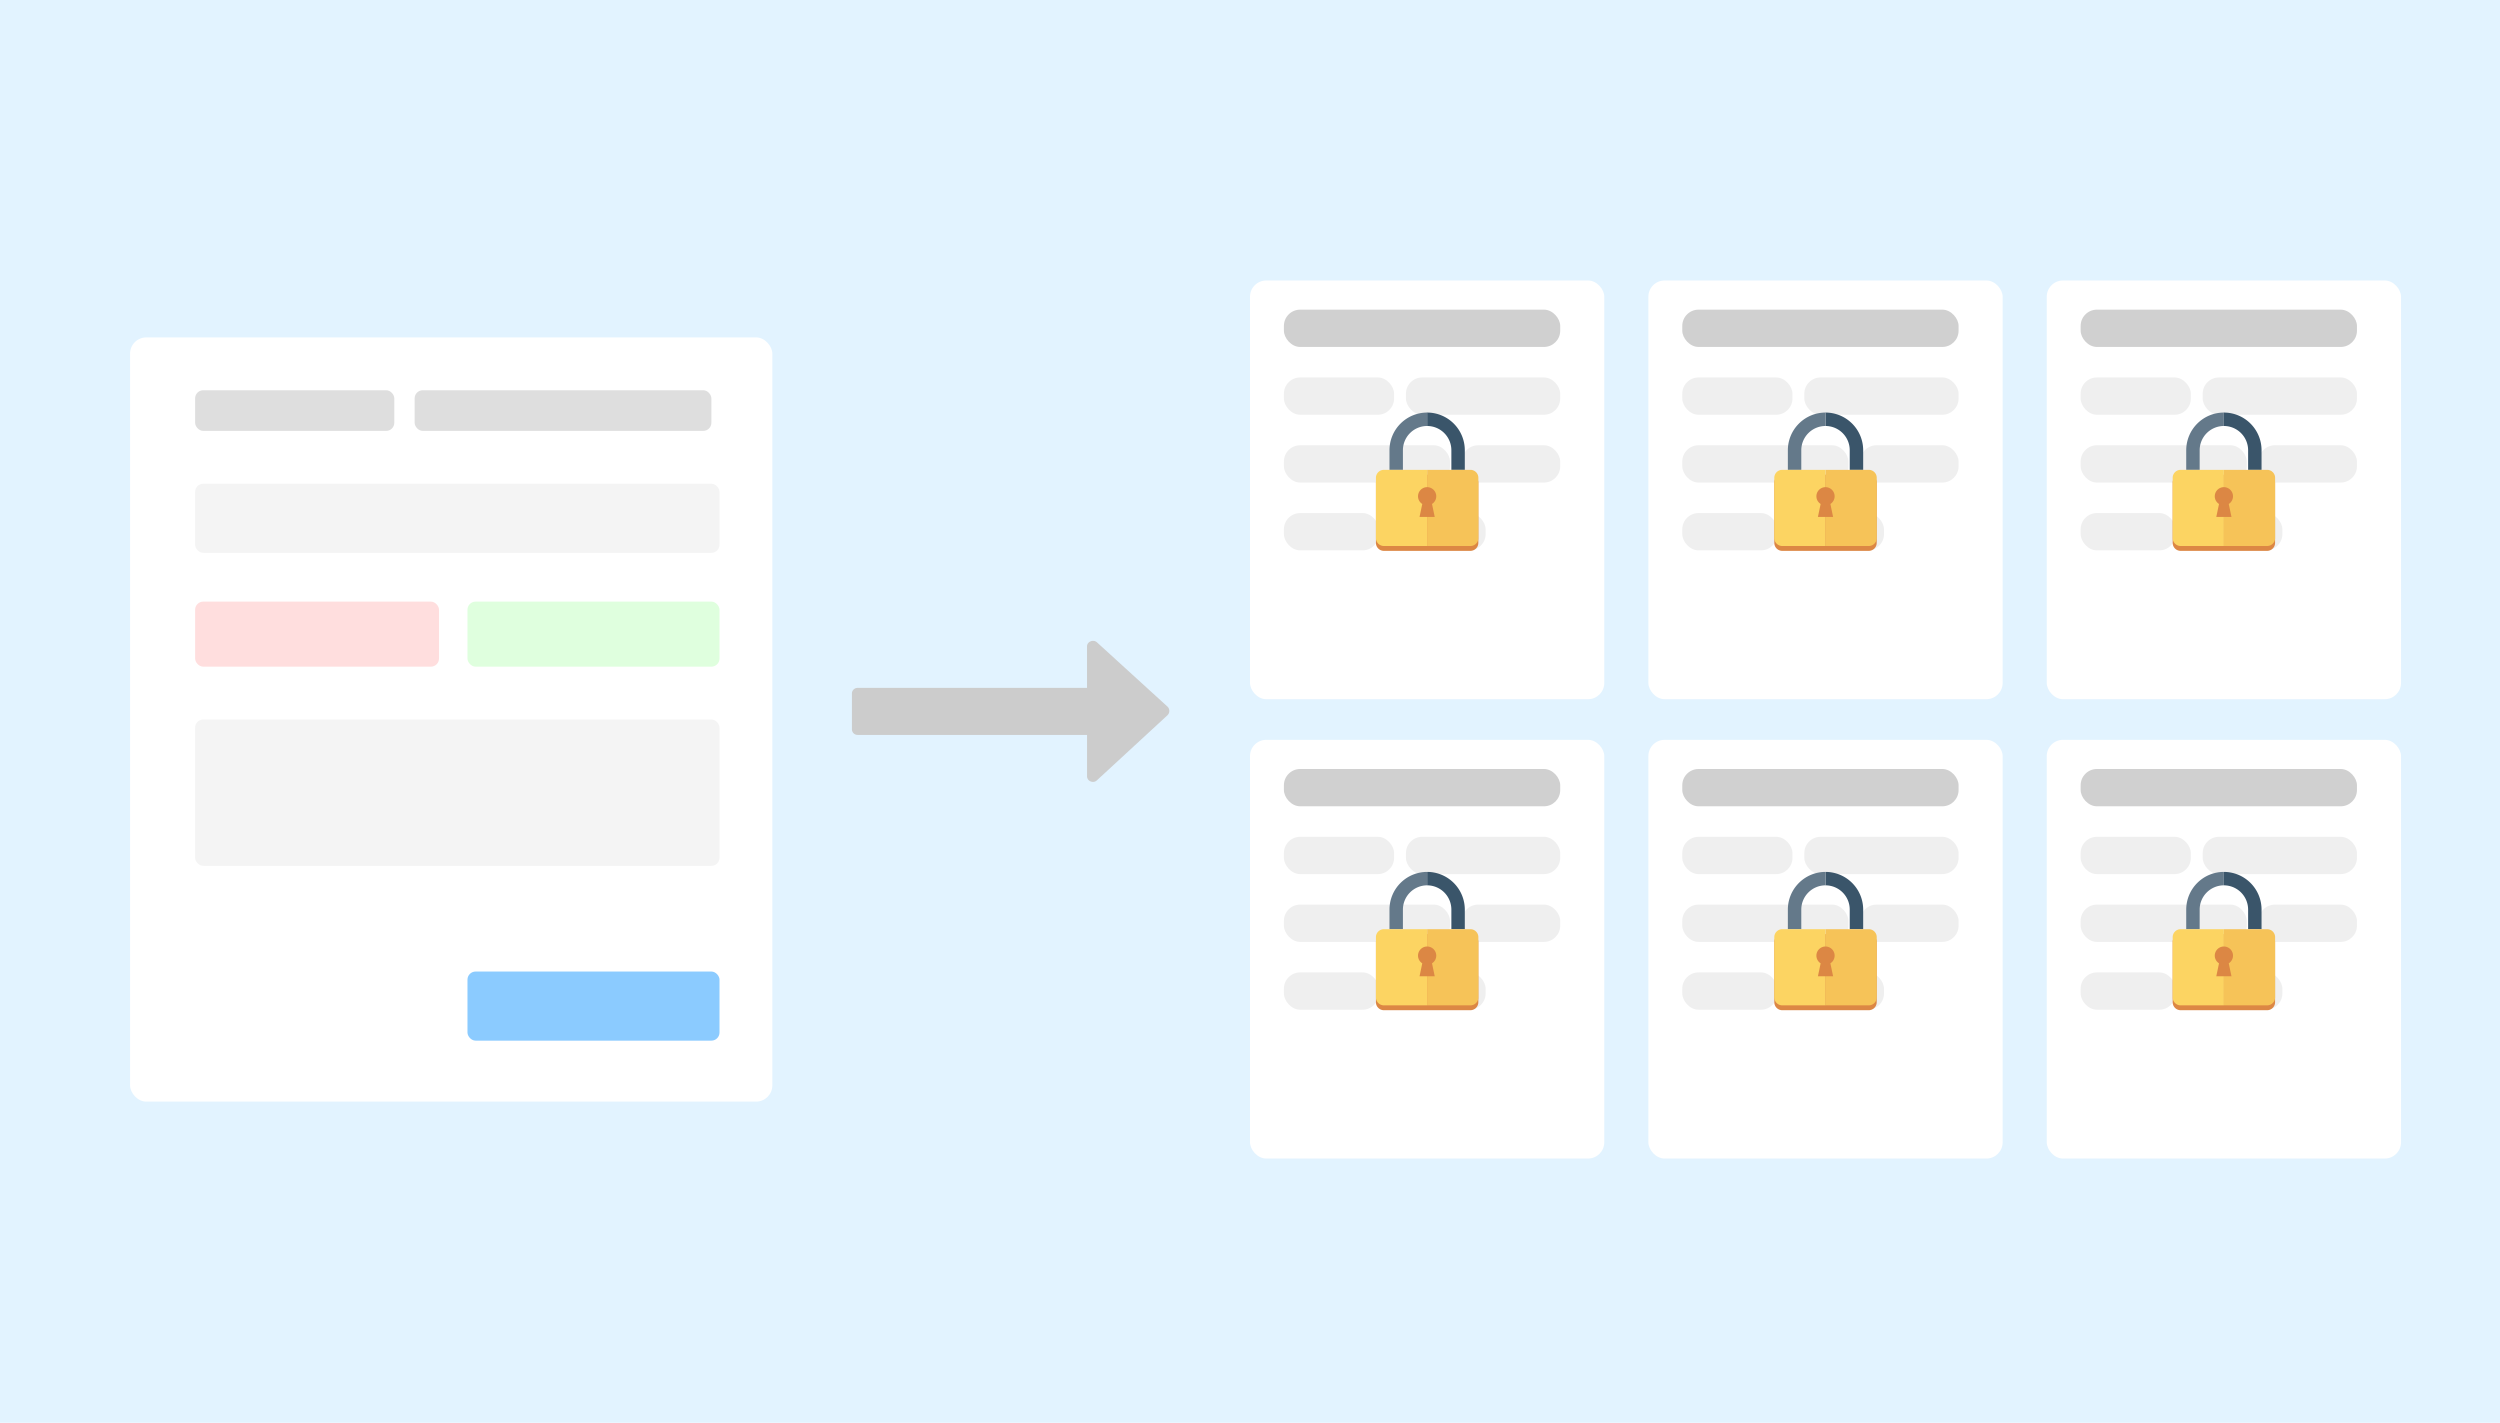
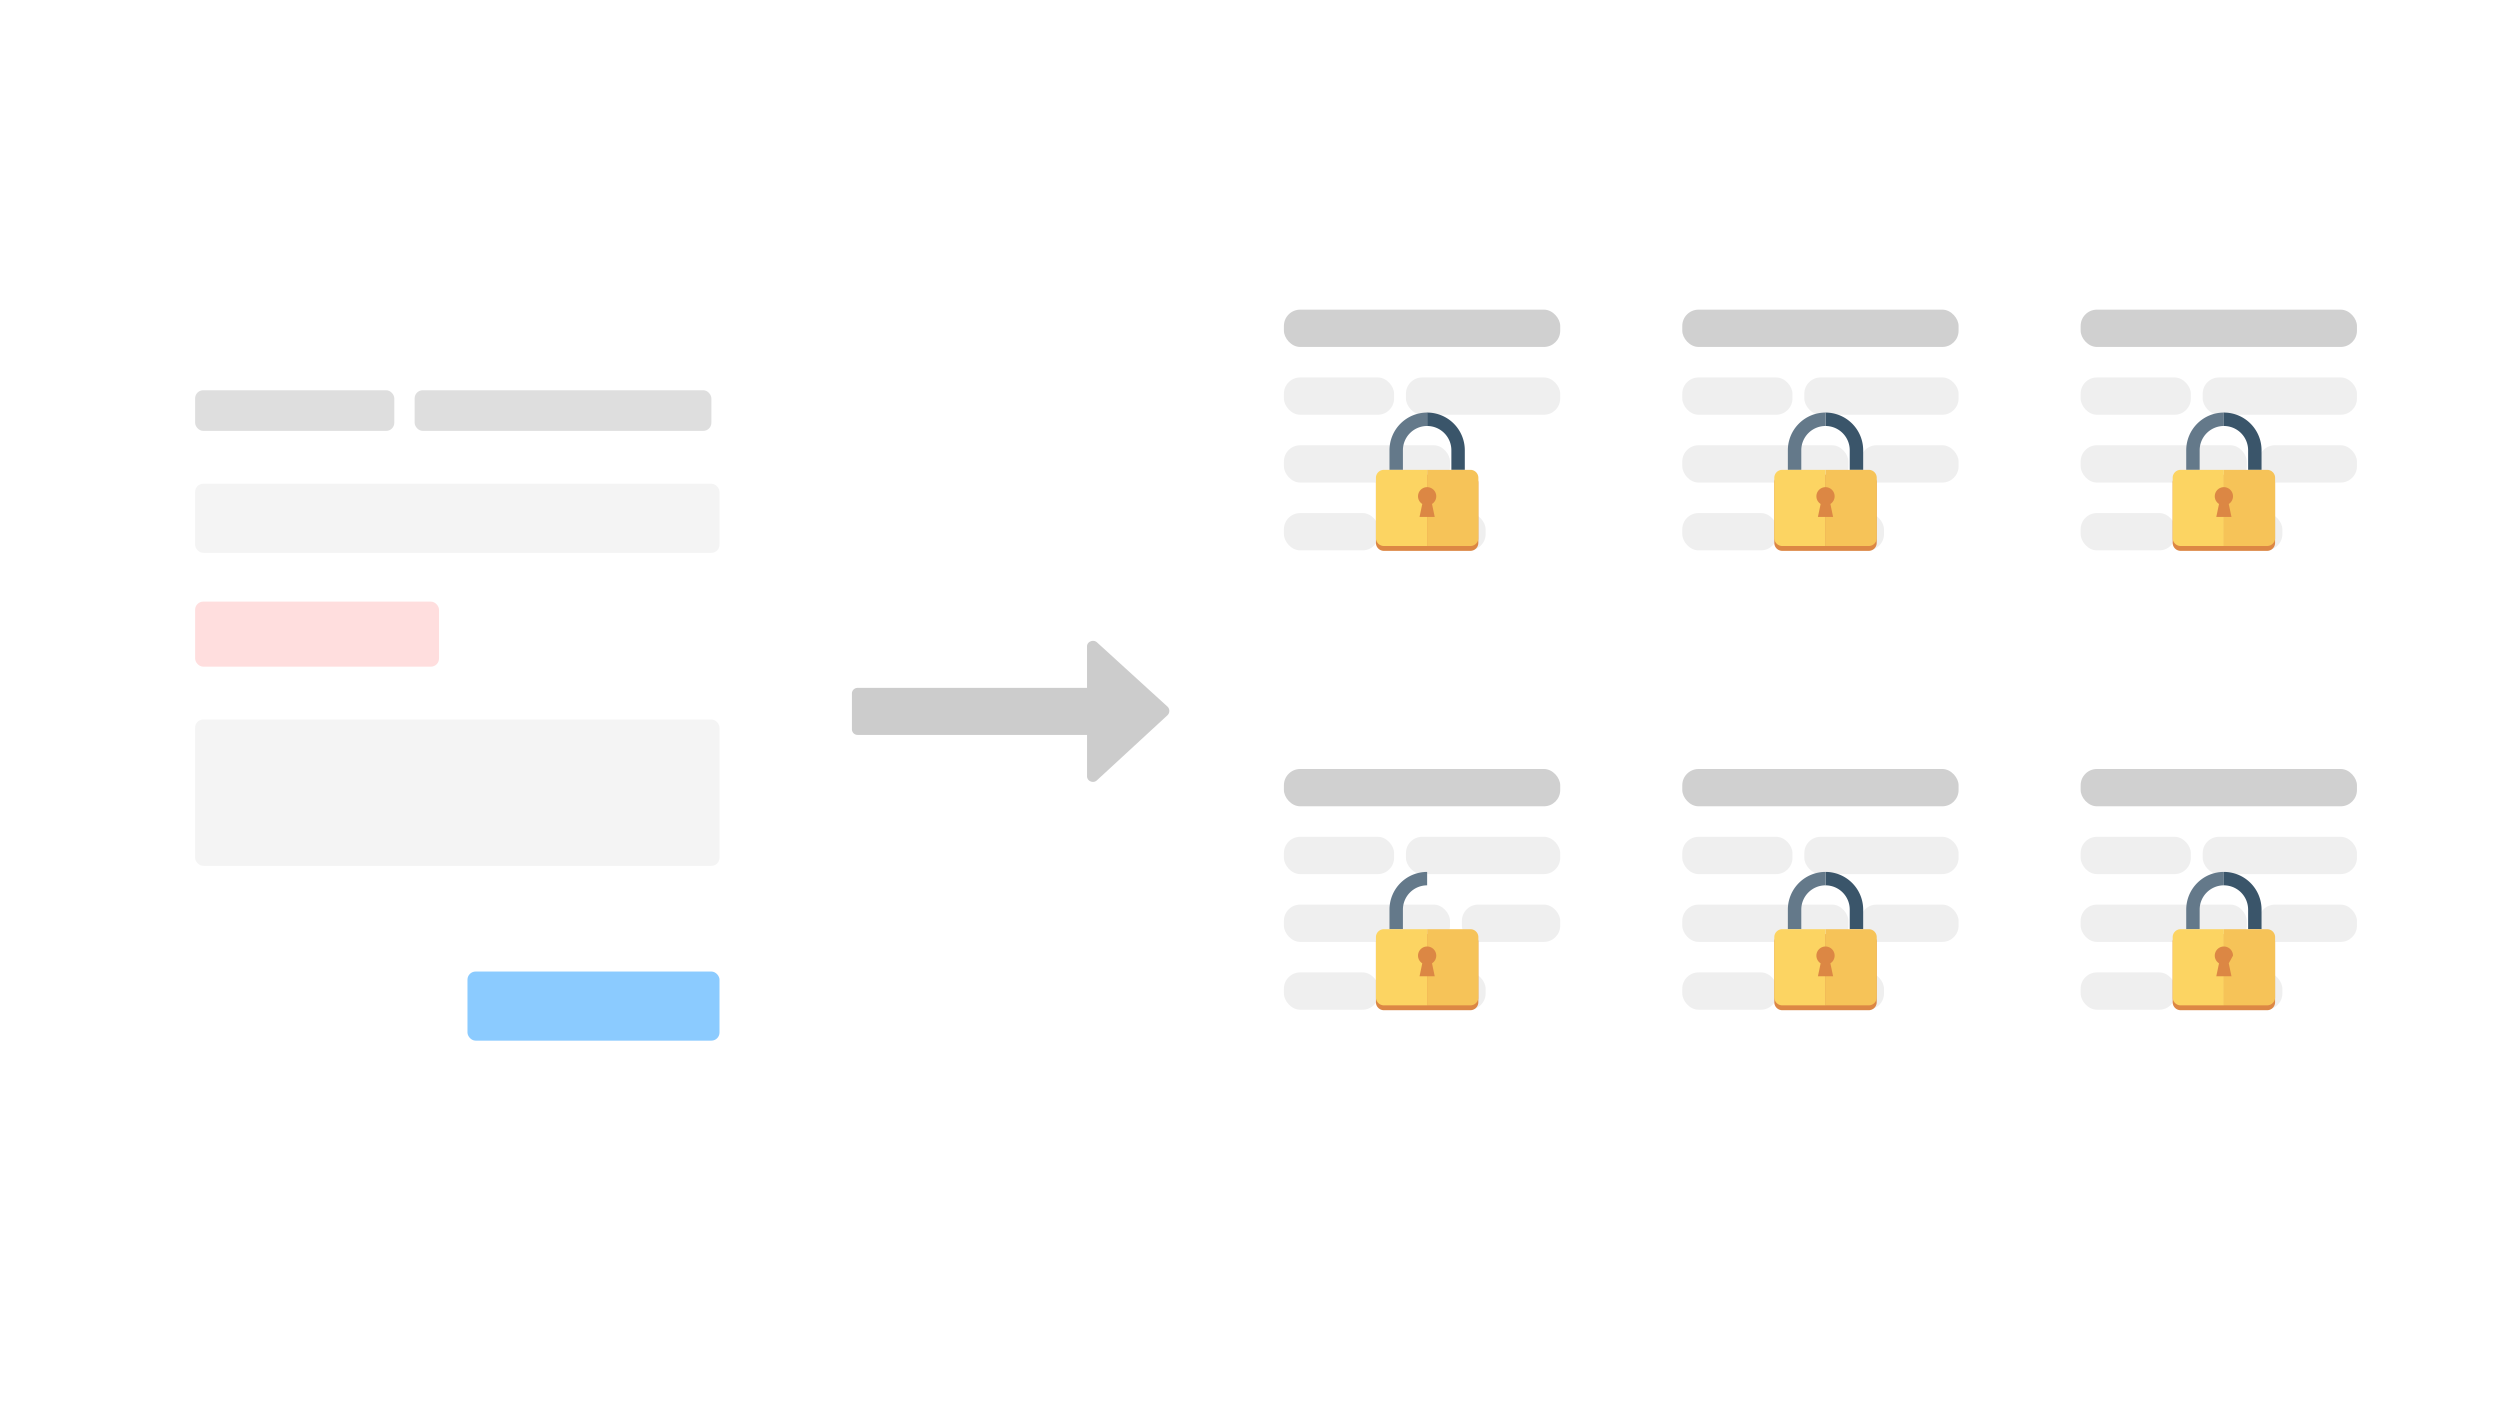
<svg xmlns="http://www.w3.org/2000/svg" width="615" height="350" viewBox="0 0 615 350">
  <defs>
    <filter id="form-bg" x="29" y="80" width="164" height="194" filterUnits="userSpaceOnUse">
      <feOffset dy="2" input="SourceAlpha" />
      <feGaussianBlur stdDeviation="1" result="blur" />
      <feFlood flood-opacity="0.161" />
      <feComposite operator="in" in2="blur" />
      <feComposite in="SourceGraphic" />
    </filter>
    <filter id="form-bg-2" x="304.5" y="66" width="93.154" height="109" filterUnits="userSpaceOnUse">
      <feOffset dy="2" input="SourceAlpha" />
      <feGaussianBlur stdDeviation="1" result="blur-2" />
      <feFlood flood-opacity="0.161" />
      <feComposite operator="in" in2="blur-2" />
      <feComposite in="SourceGraphic" />
    </filter>
    <filter id="form-bg-3" x="304.5" y="179" width="93.154" height="109" filterUnits="userSpaceOnUse">
      <feOffset dy="2" input="SourceAlpha" />
      <feGaussianBlur stdDeviation="1" result="blur-3" />
      <feFlood flood-opacity="0.161" />
      <feComposite operator="in" in2="blur-3" />
      <feComposite in="SourceGraphic" />
    </filter>
    <filter id="form-bg-4" x="402.5" y="66" width="93.154" height="109" filterUnits="userSpaceOnUse">
      <feOffset dy="2" input="SourceAlpha" />
      <feGaussianBlur stdDeviation="1" result="blur-4" />
      <feFlood flood-opacity="0.161" />
      <feComposite operator="in" in2="blur-4" />
      <feComposite in="SourceGraphic" />
    </filter>
    <filter id="form-bg-5" x="402.5" y="179" width="93.154" height="109" filterUnits="userSpaceOnUse">
      <feOffset dy="2" input="SourceAlpha" />
      <feGaussianBlur stdDeviation="1" result="blur-5" />
      <feFlood flood-opacity="0.161" />
      <feComposite operator="in" in2="blur-5" />
      <feComposite in="SourceGraphic" />
    </filter>
    <filter id="form-bg-6" x="500.5" y="66" width="93.154" height="109" filterUnits="userSpaceOnUse">
      <feOffset dy="2" input="SourceAlpha" />
      <feGaussianBlur stdDeviation="1" result="blur-6" />
      <feFlood flood-opacity="0.161" />
      <feComposite operator="in" in2="blur-6" />
      <feComposite in="SourceGraphic" />
    </filter>
    <filter id="form-bg-7" x="500.5" y="179" width="93.154" height="109" filterUnits="userSpaceOnUse">
      <feOffset dy="2" input="SourceAlpha" />
      <feGaussianBlur stdDeviation="1" result="blur-7" />
      <feFlood flood-opacity="0.161" />
      <feComposite operator="in" in2="blur-7" />
      <feComposite in="SourceGraphic" />
    </filter>
  </defs>
  <g id="hero-usecases-no_knowledge" transform="translate(2217 -19694)">
-     <rect id="Rectangle_203" data-name="Rectangle 203" width="615" height="350" transform="translate(-2217 19694)" fill="#e2f3ff" />
    <g id="form" transform="translate(-2185.095 19775)">
      <g transform="matrix(1, 0, 0, 1, -31.91, -81)" filter="url(#form-bg)">
        <rect id="form-bg-8" data-name="form-bg" width="158" height="188" rx="4" transform="translate(32 81)" fill="#fff" />
      </g>
      <g id="elements" transform="translate(15.613 14.702)">
        <rect id="element-button" width="62" height="17" rx="2" transform="translate(67.481 143.298)" fill="#8bcbff" />
        <rect id="element-short" width="129" height="17" rx="2" transform="translate(0.481 23.298)" fill="#f4f4f4" />
        <rect id="element-long" width="129" height="36" rx="2" transform="translate(0.481 81.298)" fill="#f4f4f4" />
        <g id="element-yesno" transform="translate(0 52.273)">
          <rect id="Rectangle_32" data-name="Rectangle 32" width="60" height="16" rx="2" transform="translate(0.481 0.024)" fill="#ffdede" />
-           <rect id="Rectangle_33" data-name="Rectangle 33" width="62" height="16" rx="2" transform="translate(67.481 0.024)" fill="#dfffde" />
        </g>
        <g id="element-header" transform="translate(0 0)">
          <rect id="Rectangle_30" data-name="Rectangle 30" width="49" height="10" rx="2" transform="translate(0.481 0.298)" fill="#dedede" />
          <rect id="Rectangle_31" data-name="Rectangle 31" width="73" height="10" rx="2" transform="translate(54.481 0.298)" fill="#dedede" />
        </g>
      </g>
    </g>
    <g id="Group_262" data-name="Group 262" transform="translate(-1909.5 19761)">
      <g transform="matrix(1, 0, 0, 1, -307.5, -67)" filter="url(#form-bg-2)">
        <rect id="form-bg-9" data-name="form-bg" width="87.154" height="103" rx="4" transform="translate(307.5 67)" fill="#fff" />
      </g>
      <g id="Group_259" data-name="Group 259" transform="translate(8.34 9.174)">
        <rect id="Rectangle_205" data-name="Rectangle 205" width="67.972" height="9.174" rx="4" fill="#d0d0d0" />
        <rect id="Rectangle_206" data-name="Rectangle 206" width="27.105" height="9.174" rx="4" transform="translate(0 16.68)" fill="#efefef" />
        <rect id="Rectangle_208" data-name="Rectangle 208" width="40.866" height="9.174" rx="4" transform="translate(0 33.36)" fill="#efefef" />
        <rect id="Rectangle_210" data-name="Rectangle 210" width="23.352" height="9.174" rx="4" transform="translate(0 50.04)" fill="#efefef" />
        <rect id="Rectangle_211" data-name="Rectangle 211" width="23.352" height="9.174" rx="4" transform="translate(26.271 50.04)" fill="#efefef" />
-         <rect id="Rectangle_209" data-name="Rectangle 209" width="24.186" height="9.174" rx="4" transform="translate(43.785 33.36)" fill="#efefef" />
        <rect id="Rectangle_207" data-name="Rectangle 207" width="37.947" height="9.174" rx="4" transform="translate(30.024 16.68)" fill="#efefef" />
      </g>
    </g>
    <g id="Group_344" data-name="Group 344" transform="translate(-1909.5 19874)">
      <g transform="matrix(1, 0, 0, 1, -307.5, -180)" filter="url(#form-bg-3)">
        <rect id="form-bg-10" data-name="form-bg" width="87.154" height="103" rx="4" transform="translate(307.5 180)" fill="#fff" />
      </g>
      <g id="Group_259-2" data-name="Group 259" transform="translate(8.34 9.174)">
        <rect id="Rectangle_205-2" data-name="Rectangle 205" width="67.972" height="9.174" rx="4" fill="#d0d0d0" />
        <rect id="Rectangle_206-2" data-name="Rectangle 206" width="27.105" height="9.174" rx="4" transform="translate(0 16.68)" fill="#efefef" />
        <rect id="Rectangle_208-2" data-name="Rectangle 208" width="40.866" height="9.174" rx="4" transform="translate(0 33.36)" fill="#efefef" />
        <rect id="Rectangle_210-2" data-name="Rectangle 210" width="23.352" height="9.174" rx="4" transform="translate(0 50.04)" fill="#efefef" />
        <rect id="Rectangle_211-2" data-name="Rectangle 211" width="23.352" height="9.174" rx="4" transform="translate(26.271 50.04)" fill="#efefef" />
        <rect id="Rectangle_209-2" data-name="Rectangle 209" width="24.186" height="9.174" rx="4" transform="translate(43.785 33.36)" fill="#efefef" />
        <rect id="Rectangle_207-2" data-name="Rectangle 207" width="37.947" height="9.174" rx="4" transform="translate(30.024 16.68)" fill="#efefef" />
      </g>
    </g>
    <g id="Group_340" data-name="Group 340" transform="translate(-1811.5 19761)">
      <g transform="matrix(1, 0, 0, 1, -405.5, -67)" filter="url(#form-bg-4)">
        <rect id="form-bg-11" data-name="form-bg" width="87.154" height="103" rx="4" transform="translate(405.5 67)" fill="#fff" />
      </g>
      <g id="Group_259-3" data-name="Group 259" transform="translate(8.34 9.174)">
        <rect id="Rectangle_205-3" data-name="Rectangle 205" width="67.972" height="9.174" rx="4" fill="#d0d0d0" />
        <rect id="Rectangle_206-3" data-name="Rectangle 206" width="27.105" height="9.174" rx="4" transform="translate(0 16.68)" fill="#efefef" />
        <rect id="Rectangle_208-3" data-name="Rectangle 208" width="40.866" height="9.174" rx="4" transform="translate(0 33.36)" fill="#efefef" />
        <rect id="Rectangle_210-3" data-name="Rectangle 210" width="23.352" height="9.174" rx="4" transform="translate(0 50.04)" fill="#efefef" />
        <rect id="Rectangle_211-3" data-name="Rectangle 211" width="23.352" height="9.174" rx="4" transform="translate(26.271 50.04)" fill="#efefef" />
        <rect id="Rectangle_209-3" data-name="Rectangle 209" width="24.186" height="9.174" rx="4" transform="translate(43.785 33.36)" fill="#efefef" />
        <rect id="Rectangle_207-3" data-name="Rectangle 207" width="37.947" height="9.174" rx="4" transform="translate(30.024 16.68)" fill="#efefef" />
      </g>
    </g>
    <g id="Group_342" data-name="Group 342" transform="translate(-1811.5 19874)">
      <g transform="matrix(1, 0, 0, 1, -405.5, -180)" filter="url(#form-bg-5)">
        <rect id="form-bg-12" data-name="form-bg" width="87.154" height="103" rx="4" transform="translate(405.5 180)" fill="#fff" />
      </g>
      <g id="Group_259-4" data-name="Group 259" transform="translate(8.34 9.174)">
        <rect id="Rectangle_205-4" data-name="Rectangle 205" width="67.972" height="9.174" rx="4" fill="#d0d0d0" />
        <rect id="Rectangle_206-4" data-name="Rectangle 206" width="27.105" height="9.174" rx="4" transform="translate(0 16.68)" fill="#efefef" />
        <rect id="Rectangle_208-4" data-name="Rectangle 208" width="40.866" height="9.174" rx="4" transform="translate(0 33.36)" fill="#efefef" />
        <rect id="Rectangle_210-4" data-name="Rectangle 210" width="23.352" height="9.174" rx="4" transform="translate(0 50.04)" fill="#efefef" />
        <rect id="Rectangle_211-4" data-name="Rectangle 211" width="23.352" height="9.174" rx="4" transform="translate(26.271 50.04)" fill="#efefef" />
        <rect id="Rectangle_209-4" data-name="Rectangle 209" width="24.186" height="9.174" rx="4" transform="translate(43.785 33.36)" fill="#efefef" />
        <rect id="Rectangle_207-4" data-name="Rectangle 207" width="37.947" height="9.174" rx="4" transform="translate(30.024 16.68)" fill="#efefef" />
      </g>
    </g>
    <g id="Group_341" data-name="Group 341" transform="translate(-1713.5 19761)">
      <g transform="matrix(1, 0, 0, 1, -503.5, -67)" filter="url(#form-bg-6)">
        <rect id="form-bg-13" data-name="form-bg" width="87.154" height="103" rx="4" transform="translate(503.5 67)" fill="#fff" />
      </g>
      <g id="Group_259-5" data-name="Group 259" transform="translate(8.34 9.174)">
        <rect id="Rectangle_205-5" data-name="Rectangle 205" width="67.972" height="9.174" rx="4" fill="#d0d0d0" />
        <rect id="Rectangle_206-5" data-name="Rectangle 206" width="27.105" height="9.174" rx="4" transform="translate(0 16.68)" fill="#efefef" />
        <rect id="Rectangle_208-5" data-name="Rectangle 208" width="40.866" height="9.174" rx="4" transform="translate(0 33.36)" fill="#efefef" />
        <rect id="Rectangle_210-5" data-name="Rectangle 210" width="23.352" height="9.174" rx="4" transform="translate(0 50.04)" fill="#efefef" />
        <rect id="Rectangle_211-5" data-name="Rectangle 211" width="23.352" height="9.174" rx="4" transform="translate(26.271 50.04)" fill="#efefef" />
        <rect id="Rectangle_209-5" data-name="Rectangle 209" width="24.186" height="9.174" rx="4" transform="translate(43.785 33.36)" fill="#efefef" />
        <rect id="Rectangle_207-5" data-name="Rectangle 207" width="37.947" height="9.174" rx="4" transform="translate(30.024 16.68)" fill="#efefef" />
      </g>
    </g>
    <g id="Group_343" data-name="Group 343" transform="translate(-1713.5 19874)">
      <g transform="matrix(1, 0, 0, 1, -503.5, -180)" filter="url(#form-bg-7)">
-         <rect id="form-bg-14" data-name="form-bg" width="87.154" height="103" rx="4" transform="translate(503.5 180)" fill="#fff" />
-       </g>
+         </g>
      <g id="Group_259-6" data-name="Group 259" transform="translate(8.34 9.174)">
        <rect id="Rectangle_205-6" data-name="Rectangle 205" width="67.972" height="9.174" rx="4" fill="#d0d0d0" />
        <rect id="Rectangle_206-6" data-name="Rectangle 206" width="27.105" height="9.174" rx="4" transform="translate(0 16.68)" fill="#efefef" />
        <rect id="Rectangle_208-6" data-name="Rectangle 208" width="40.866" height="9.174" rx="4" transform="translate(0 33.36)" fill="#efefef" />
        <rect id="Rectangle_210-6" data-name="Rectangle 210" width="23.352" height="9.174" rx="4" transform="translate(0 50.04)" fill="#efefef" />
        <rect id="Rectangle_211-6" data-name="Rectangle 211" width="23.352" height="9.174" rx="4" transform="translate(26.271 50.04)" fill="#efefef" />
        <rect id="Rectangle_209-6" data-name="Rectangle 209" width="24.186" height="9.174" rx="4" transform="translate(43.785 33.36)" fill="#efefef" />
        <rect id="Rectangle_207-6" data-name="Rectangle 207" width="37.947" height="9.174" rx="4" transform="translate(30.024 16.68)" fill="#efefef" />
      </g>
    </g>
    <path id="Path_154" data-name="Path 154" d="M77.631,153.231,60.279,137.415a1.451,1.451,0,0,0-1.582-.226,1.311,1.311,0,0,0-.859,1.311v10.122H1.446A1.392,1.392,0,0,0,0,150.068v8.676a1.391,1.391,0,0,0,1.446,1.445H57.839V170.31a1.362,1.362,0,0,0,.859,1.31,1.409,1.409,0,0,0,1.582-.27l17.351-16a1.477,1.477,0,0,0,.451-1.084A1.428,1.428,0,0,0,77.631,153.231Z" transform="translate(-2007.429 19714.598)" fill="#ccc" />
    <g id="Group_355" data-name="Group 355" transform="translate(-1878.521 19795.488)">
      <path id="Path_123" data-name="Path 123" d="M87,220.824H65.734a1.962,1.962,0,0,0-1.962,1.962V237.6a1.962,1.962,0,0,0,1.962,1.962H87a1.962,1.962,0,0,0,1.962-1.962V222.786A1.962,1.962,0,0,0,87,220.824Z" transform="translate(-63.772 -205.538)" fill="#dc8744" />
      <path id="Path_124" data-name="Path 124" d="M251.718,9.264v4.828h3.306V9.264A9.275,9.275,0,0,0,245.759,0V3.306A5.965,5.965,0,0,1,251.718,9.264Z" transform="translate(-233.161)" fill="#3a556a" />
      <path id="Path_125" data-name="Path 125" d="M115.232,14.092V9.264a5.965,5.965,0,0,1,5.958-5.959V0a9.275,9.275,0,0,0-9.264,9.264v4.828h3.306Z" transform="translate(-108.593)" fill="#64798a" />
      <path id="Path_126" data-name="Path 126" d="M256.4,203.577H245.76v18.738H256.4a1.962,1.962,0,0,0,1.962-1.962V205.539A1.963,1.963,0,0,0,256.4,203.577Z" transform="translate(-233.162 -189.485)" fill="#f6c358" />
      <path id="Path_127" data-name="Path 127" d="M70.411,203.577H65.734a1.962,1.962,0,0,0-1.962,1.962v14.813a1.962,1.962,0,0,0,1.962,1.962H76.369V203.577Z" transform="translate(-63.772 -189.485)" fill="#fcd462" />
      <path id="Path_128" data-name="Path 128" d="M217.84,267.449a2.243,2.243,0,1,0-3.443,1.889l-.669,3.187h3.737l-.669-3.187A2.237,2.237,0,0,0,217.84,267.449Z" transform="translate(-203 -246.848)" fill="#dc8744" />
    </g>
    <g id="Group_356" data-name="Group 356" transform="translate(-1780.521 19795.488)">
      <path id="Path_123-2" data-name="Path 123" d="M87,220.824H65.734a1.962,1.962,0,0,0-1.962,1.962V237.6a1.962,1.962,0,0,0,1.962,1.962H87a1.962,1.962,0,0,0,1.962-1.962V222.786A1.962,1.962,0,0,0,87,220.824Z" transform="translate(-63.772 -205.538)" fill="#dc8744" />
      <path id="Path_124-2" data-name="Path 124" d="M251.718,9.264v4.828h3.306V9.264A9.275,9.275,0,0,0,245.759,0V3.306A5.965,5.965,0,0,1,251.718,9.264Z" transform="translate(-233.161)" fill="#3a556a" />
      <path id="Path_125-2" data-name="Path 125" d="M115.232,14.092V9.264a5.965,5.965,0,0,1,5.958-5.959V0a9.275,9.275,0,0,0-9.264,9.264v4.828h3.306Z" transform="translate(-108.593)" fill="#64798a" />
      <path id="Path_126-2" data-name="Path 126" d="M256.4,203.577H245.76v18.738H256.4a1.962,1.962,0,0,0,1.962-1.962V205.539A1.963,1.963,0,0,0,256.4,203.577Z" transform="translate(-233.162 -189.485)" fill="#f6c358" />
      <path id="Path_127-2" data-name="Path 127" d="M70.411,203.577H65.734a1.962,1.962,0,0,0-1.962,1.962v14.813a1.962,1.962,0,0,0,1.962,1.962H76.369V203.577Z" transform="translate(-63.772 -189.485)" fill="#fcd462" />
      <path id="Path_128-2" data-name="Path 128" d="M217.84,267.449a2.243,2.243,0,1,0-3.443,1.889l-.669,3.187h3.737l-.669-3.187A2.237,2.237,0,0,0,217.84,267.449Z" transform="translate(-203 -246.848)" fill="#dc8744" />
    </g>
    <g id="Group_357" data-name="Group 357" transform="translate(-1682.521 19795.488)">
      <path id="Path_123-3" data-name="Path 123" d="M87,220.824H65.734a1.962,1.962,0,0,0-1.962,1.962V237.6a1.962,1.962,0,0,0,1.962,1.962H87a1.962,1.962,0,0,0,1.962-1.962V222.786A1.962,1.962,0,0,0,87,220.824Z" transform="translate(-63.772 -205.538)" fill="#dc8744" />
      <path id="Path_124-3" data-name="Path 124" d="M251.718,9.264v4.828h3.306V9.264A9.275,9.275,0,0,0,245.759,0V3.306A5.965,5.965,0,0,1,251.718,9.264Z" transform="translate(-233.161)" fill="#3a556a" />
      <path id="Path_125-3" data-name="Path 125" d="M115.232,14.092V9.264a5.965,5.965,0,0,1,5.958-5.959V0a9.275,9.275,0,0,0-9.264,9.264v4.828h3.306Z" transform="translate(-108.593)" fill="#64798a" />
      <path id="Path_126-3" data-name="Path 126" d="M256.4,203.577H245.76v18.738H256.4a1.962,1.962,0,0,0,1.962-1.962V205.539A1.963,1.963,0,0,0,256.4,203.577Z" transform="translate(-233.162 -189.485)" fill="#f6c358" />
      <path id="Path_127-3" data-name="Path 127" d="M70.411,203.577H65.734a1.962,1.962,0,0,0-1.962,1.962v14.813a1.962,1.962,0,0,0,1.962,1.962H76.369V203.577Z" transform="translate(-63.772 -189.485)" fill="#fcd462" />
      <path id="Path_128-3" data-name="Path 128" d="M217.84,267.449a2.243,2.243,0,1,0-3.443,1.889l-.669,3.187h3.737l-.669-3.187A2.237,2.237,0,0,0,217.84,267.449Z" transform="translate(-203 -246.848)" fill="#dc8744" />
    </g>
    <g id="Group_358" data-name="Group 358" transform="translate(-1682.521 19908.488)">
      <path id="Path_123-4" data-name="Path 123" d="M87,220.824H65.734a1.962,1.962,0,0,0-1.962,1.962V237.6a1.962,1.962,0,0,0,1.962,1.962H87a1.962,1.962,0,0,0,1.962-1.962V222.786A1.962,1.962,0,0,0,87,220.824Z" transform="translate(-63.772 -205.538)" fill="#dc8744" />
      <path id="Path_124-4" data-name="Path 124" d="M251.718,9.264v4.828h3.306V9.264A9.275,9.275,0,0,0,245.759,0V3.306A5.965,5.965,0,0,1,251.718,9.264Z" transform="translate(-233.161)" fill="#3a556a" />
      <path id="Path_125-4" data-name="Path 125" d="M115.232,14.092V9.264a5.965,5.965,0,0,1,5.958-5.959V0a9.275,9.275,0,0,0-9.264,9.264v4.828h3.306Z" transform="translate(-108.593)" fill="#64798a" />
      <path id="Path_126-4" data-name="Path 126" d="M256.4,203.577H245.76v18.738H256.4a1.962,1.962,0,0,0,1.962-1.962V205.539A1.963,1.963,0,0,0,256.4,203.577Z" transform="translate(-233.162 -189.485)" fill="#f6c358" />
      <path id="Path_127-4" data-name="Path 127" d="M70.411,203.577H65.734a1.962,1.962,0,0,0-1.962,1.962v14.813a1.962,1.962,0,0,0,1.962,1.962H76.369V203.577Z" transform="translate(-63.772 -189.485)" fill="#fcd462" />
-       <path id="Path_128-4" data-name="Path 128" d="M217.84,267.449a2.243,2.243,0,1,0-3.443,1.889l-.669,3.187h3.737l-.669-3.187A2.237,2.237,0,0,0,217.84,267.449Z" transform="translate(-203 -246.848)" fill="#dc8744" />
+       <path id="Path_128-4" data-name="Path 128" d="M217.84,267.449a2.243,2.243,0,1,0-3.443,1.889l-.669,3.187h3.737l-.669-3.187Z" transform="translate(-203 -246.848)" fill="#dc8744" />
    </g>
    <g id="Group_359" data-name="Group 359" transform="translate(-1780.521 19908.488)">
      <path id="Path_123-5" data-name="Path 123" d="M87,220.824H65.734a1.962,1.962,0,0,0-1.962,1.962V237.6a1.962,1.962,0,0,0,1.962,1.962H87a1.962,1.962,0,0,0,1.962-1.962V222.786A1.962,1.962,0,0,0,87,220.824Z" transform="translate(-63.772 -205.538)" fill="#dc8744" />
      <path id="Path_124-5" data-name="Path 124" d="M251.718,9.264v4.828h3.306V9.264A9.275,9.275,0,0,0,245.759,0V3.306A5.965,5.965,0,0,1,251.718,9.264Z" transform="translate(-233.161)" fill="#3a556a" />
      <path id="Path_125-5" data-name="Path 125" d="M115.232,14.092V9.264a5.965,5.965,0,0,1,5.958-5.959V0a9.275,9.275,0,0,0-9.264,9.264v4.828h3.306Z" transform="translate(-108.593)" fill="#64798a" />
      <path id="Path_126-5" data-name="Path 126" d="M256.4,203.577H245.76v18.738H256.4a1.962,1.962,0,0,0,1.962-1.962V205.539A1.963,1.963,0,0,0,256.4,203.577Z" transform="translate(-233.162 -189.485)" fill="#f6c358" />
      <path id="Path_127-5" data-name="Path 127" d="M70.411,203.577H65.734a1.962,1.962,0,0,0-1.962,1.962v14.813a1.962,1.962,0,0,0,1.962,1.962H76.369V203.577Z" transform="translate(-63.772 -189.485)" fill="#fcd462" />
      <path id="Path_128-5" data-name="Path 128" d="M217.84,267.449a2.243,2.243,0,1,0-3.443,1.889l-.669,3.187h3.737l-.669-3.187A2.237,2.237,0,0,0,217.84,267.449Z" transform="translate(-203 -246.848)" fill="#dc8744" />
    </g>
    <g id="Group_360" data-name="Group 360" transform="translate(-1878.521 19908.488)">
      <path id="Path_123-6" data-name="Path 123" d="M87,220.824H65.734a1.962,1.962,0,0,0-1.962,1.962V237.6a1.962,1.962,0,0,0,1.962,1.962H87a1.962,1.962,0,0,0,1.962-1.962V222.786A1.962,1.962,0,0,0,87,220.824Z" transform="translate(-63.772 -205.538)" fill="#dc8744" />
-       <path id="Path_124-6" data-name="Path 124" d="M251.718,9.264v4.828h3.306V9.264A9.275,9.275,0,0,0,245.759,0V3.306A5.965,5.965,0,0,1,251.718,9.264Z" transform="translate(-233.161)" fill="#3a556a" />
      <path id="Path_125-6" data-name="Path 125" d="M115.232,14.092V9.264a5.965,5.965,0,0,1,5.958-5.959V0a9.275,9.275,0,0,0-9.264,9.264v4.828h3.306Z" transform="translate(-108.593)" fill="#64798a" />
      <path id="Path_126-6" data-name="Path 126" d="M256.4,203.577H245.76v18.738H256.4a1.962,1.962,0,0,0,1.962-1.962V205.539A1.963,1.963,0,0,0,256.4,203.577Z" transform="translate(-233.162 -189.485)" fill="#f6c358" />
      <path id="Path_127-6" data-name="Path 127" d="M70.411,203.577H65.734a1.962,1.962,0,0,0-1.962,1.962v14.813a1.962,1.962,0,0,0,1.962,1.962H76.369V203.577Z" transform="translate(-63.772 -189.485)" fill="#fcd462" />
      <path id="Path_128-6" data-name="Path 128" d="M217.84,267.449a2.243,2.243,0,1,0-3.443,1.889l-.669,3.187h3.737l-.669-3.187A2.237,2.237,0,0,0,217.84,267.449Z" transform="translate(-203 -246.848)" fill="#dc8744" />
    </g>
  </g>
</svg>